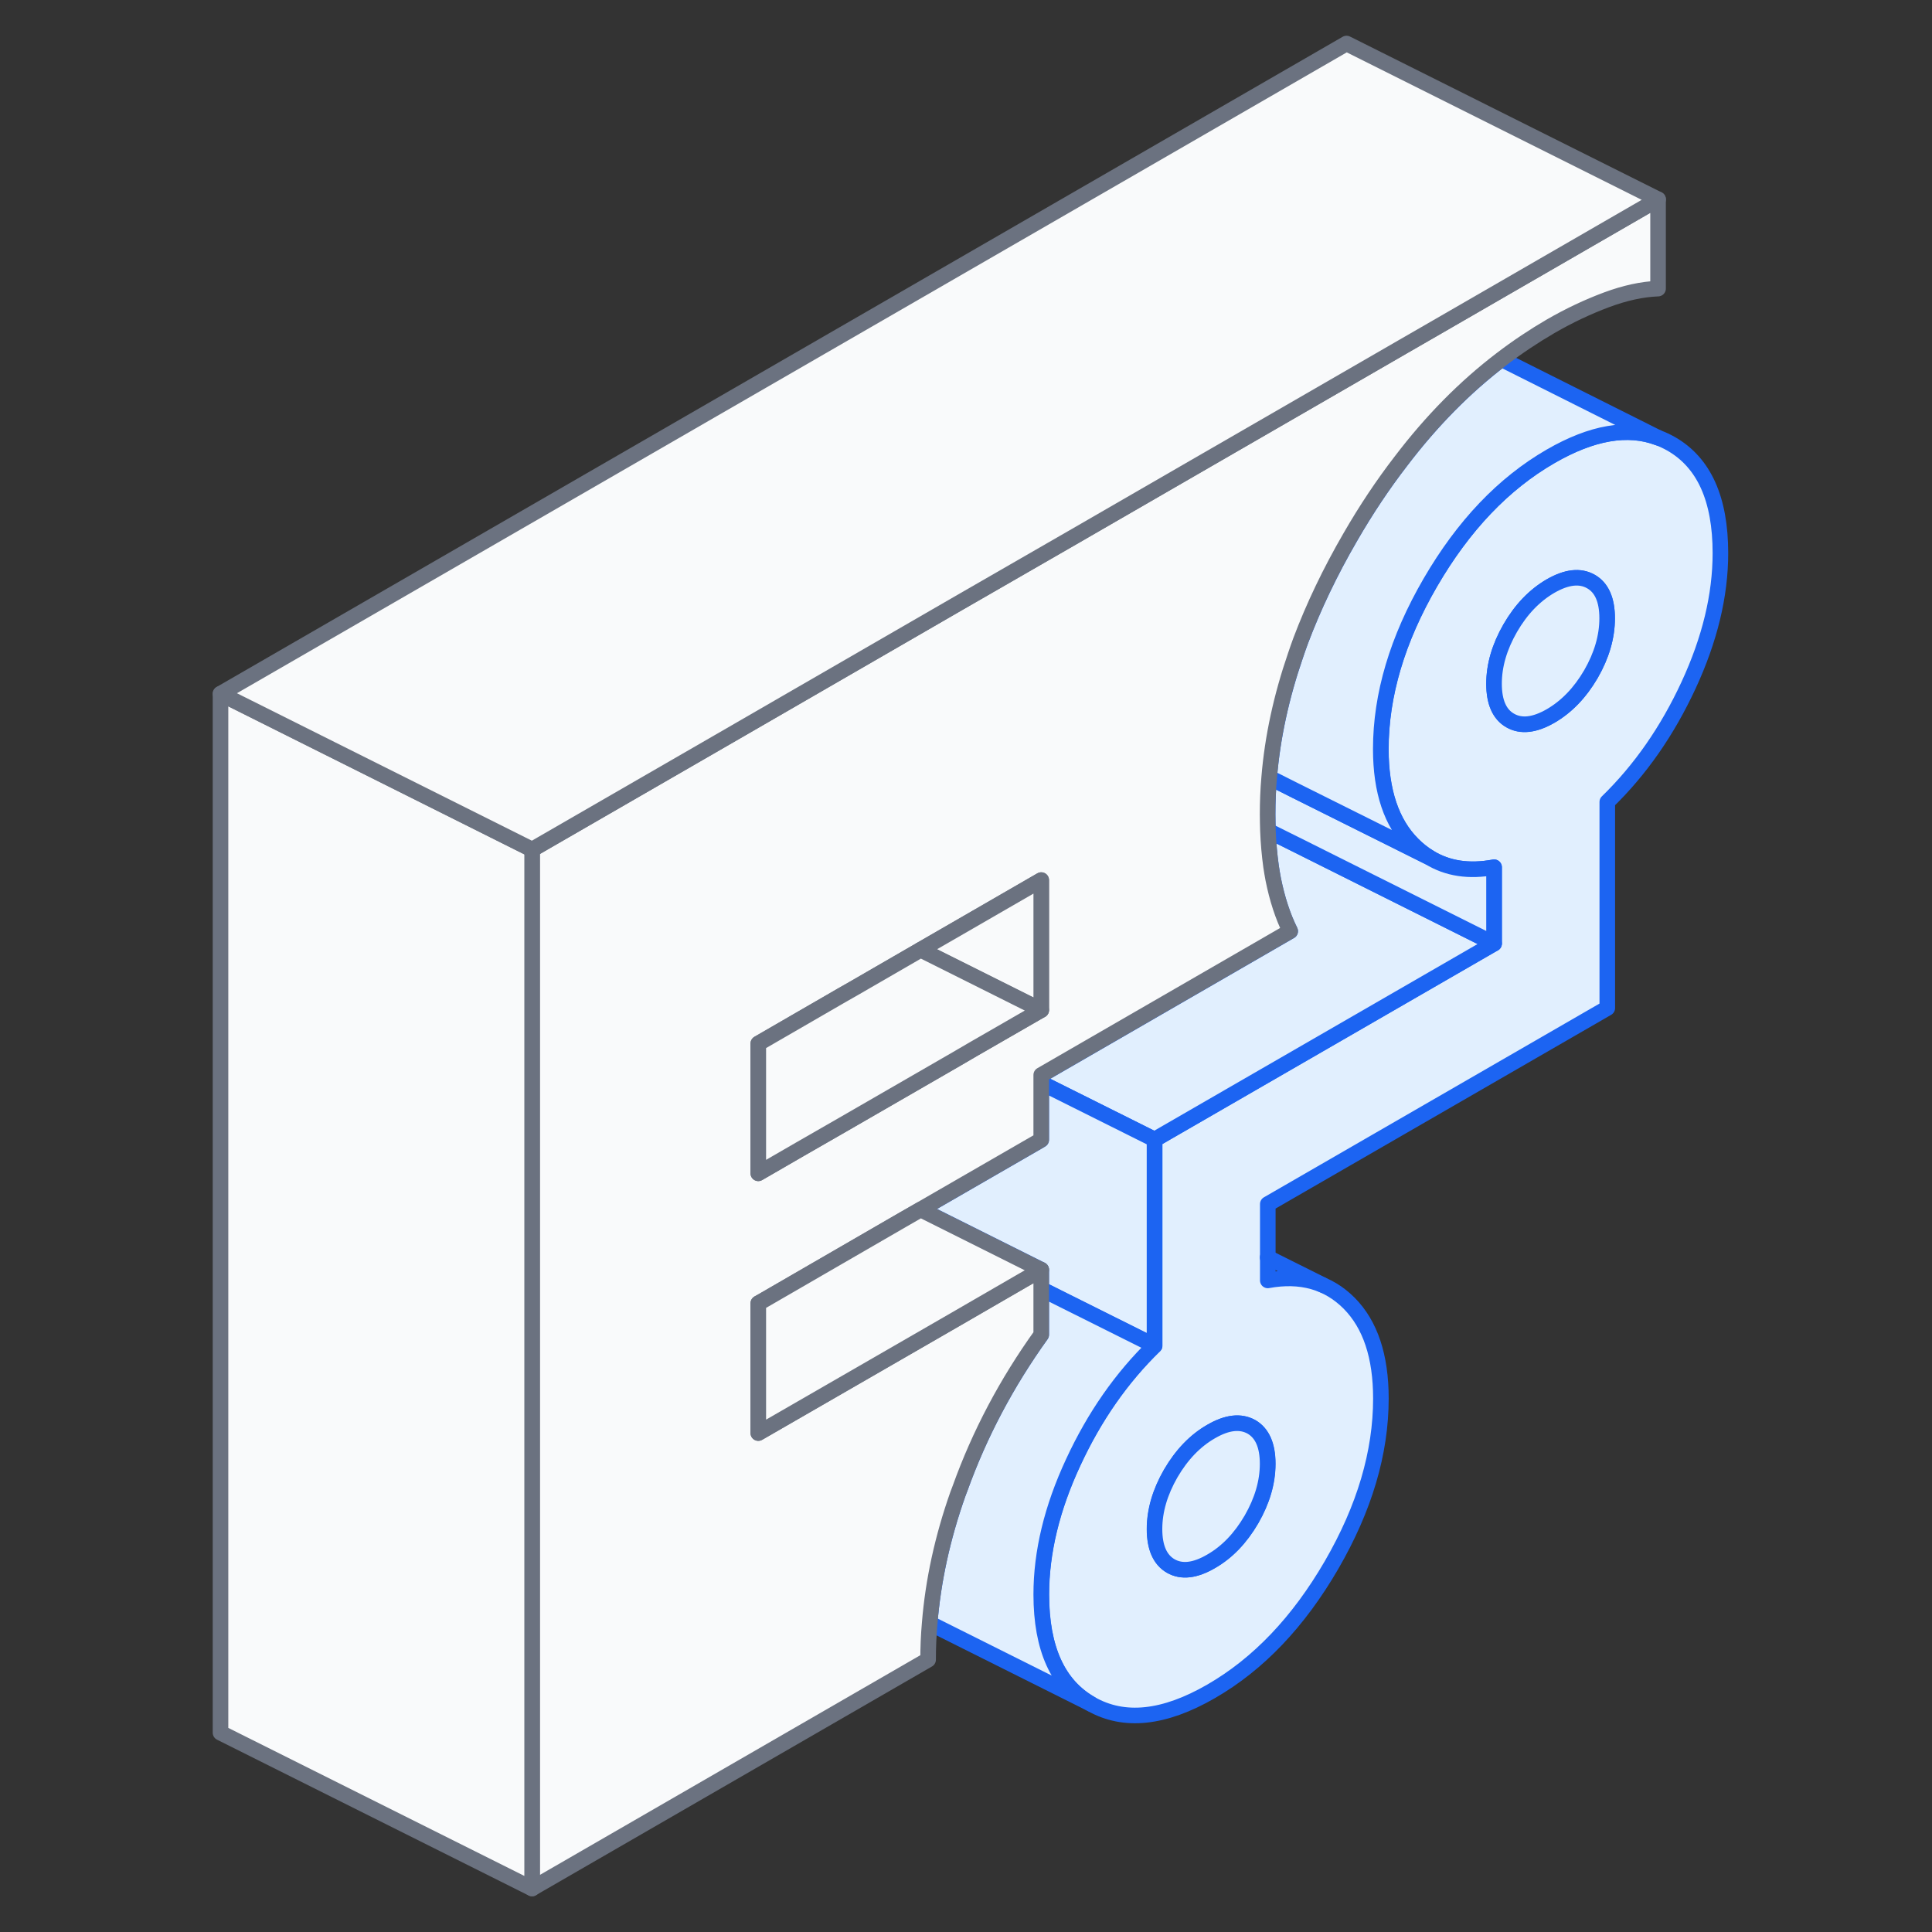
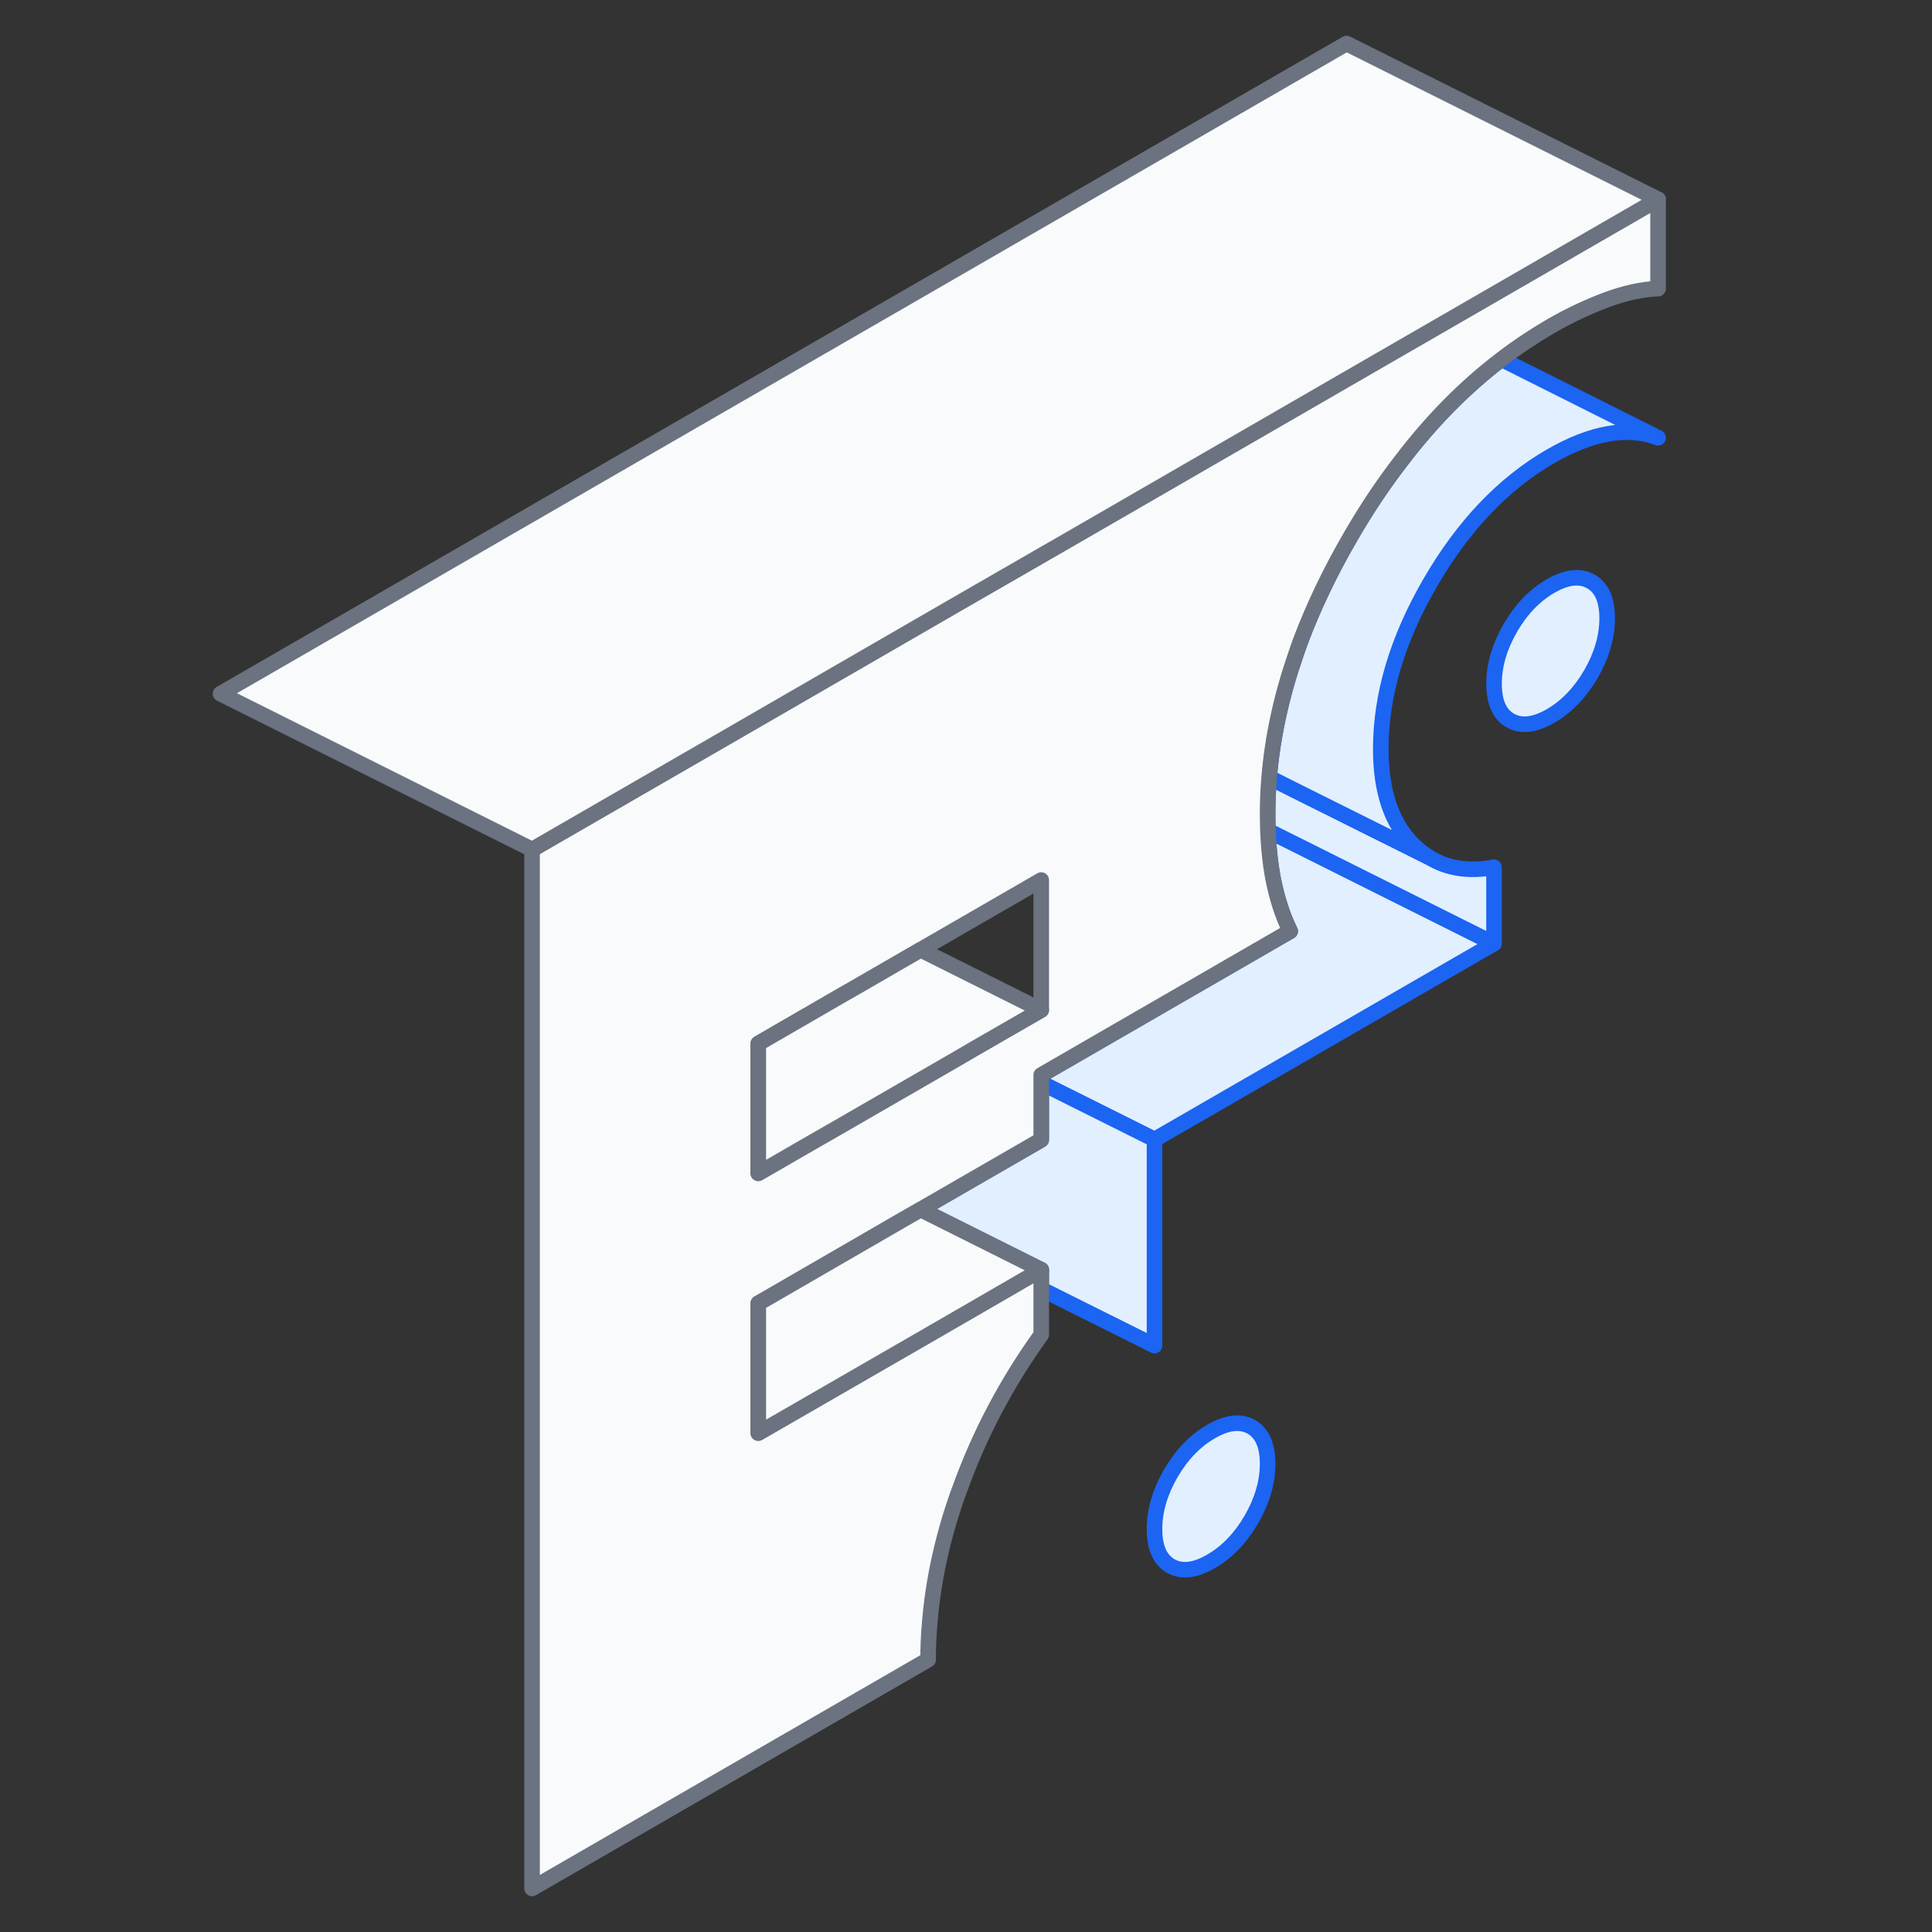
<svg xmlns="http://www.w3.org/2000/svg" width="160" height="160" viewBox="0 0 160 160" fill="none">
  <rect x="0" y="0" width="160" height="160" fill="#333333" stroke="none" />
  <g id="Frame">
    <g id="Group 26">
-       <path id="Vector" d="M138.386 36.749C138.038 36.555 137.689 36.387 137.328 36.258C134.812 35.303 131.844 35.82 128.425 37.794C124.515 40.052 121.199 43.536 118.463 48.245C115.728 52.955 114.36 57.562 114.36 62.039C114.36 65.536 115.251 68.168 117.006 69.923C117.431 70.349 117.883 70.71 118.373 71.007C119.883 71.936 121.664 72.207 123.741 71.82V78.142L95.625 94.374V111.445C92.889 114.103 90.644 117.316 88.889 121.11C87.122 124.903 86.244 128.555 86.244 132.052C86.244 136.529 87.612 139.548 90.347 141.11C93.083 142.671 96.399 142.323 100.309 140.065C104.219 137.807 107.535 134.323 110.27 129.613C113.006 124.891 114.36 120.297 114.36 115.82C114.36 112.323 113.483 109.691 111.728 107.923C109.973 106.168 107.728 105.536 104.993 106.039V99.716L133.109 83.484V66.413C135.844 63.755 138.089 60.529 139.844 56.736C141.599 52.942 142.477 49.303 142.477 45.807C142.477 41.329 141.121 38.31 138.386 36.749ZM103.651 125.832C102.747 127.381 101.638 128.542 100.309 129.303C98.98 130.077 97.87 130.207 96.967 129.69C96.076 129.174 95.625 128.155 95.625 126.632C95.625 125.11 96.076 123.574 96.967 122.026C97.87 120.478 98.98 119.316 100.309 118.555C101.638 117.781 102.747 117.665 103.651 118.168C104.541 118.684 104.993 119.703 104.993 121.226C104.993 122.749 104.541 124.284 103.651 125.832ZM131.754 55.833C130.851 57.381 129.741 58.529 128.412 59.303C127.083 60.065 125.973 60.194 125.07 59.678C124.18 59.174 123.728 58.155 123.728 56.633C123.728 55.11 124.18 53.574 125.07 52.026C125.973 50.465 127.083 49.316 128.412 48.542C129.741 47.781 130.851 47.652 131.754 48.168C132.644 48.671 133.096 49.691 133.096 51.213C133.096 52.736 132.644 54.284 131.754 55.833Z" fill="#E1EFFE" stroke="#1C64F2" stroke-width="1.29" stroke-linecap="round" stroke-linejoin="round" />
      <path id="Vector_2" d="M123.727 78.14L95.611 94.372L86.231 89.688V89.03L106.85 77.121C106.23 75.869 105.766 74.437 105.444 72.824C105.379 72.475 105.314 72.114 105.263 71.753C105.134 70.811 105.044 69.83 105.005 68.785L107.289 69.921L123.727 78.14Z" fill="#E1EFFE" stroke="#1C64F2" stroke-width="1.29" stroke-linecap="round" stroke-linejoin="round" />
      <path id="Vector_3" d="M95.612 94.368V111.438L88.038 107.658L86.231 106.755V105.155L76.244 100.161L85.612 94.755L85.883 94.6L86.231 94.393V89.684L95.612 94.368Z" fill="#E1EFFE" stroke="#1C64F2" stroke-width="1.29" stroke-linecap="round" stroke-linejoin="round" />
      <path id="Vector_4" d="M123.729 71.819V78.142L107.29 69.922L105.006 68.787C104.993 68.348 104.98 67.896 104.98 67.445C104.98 66.425 105.019 65.406 105.11 64.387L107.29 65.484L118.361 71.006C119.871 71.935 121.651 72.206 123.729 71.819Z" fill="#E1EFFE" stroke="#1C64F2" stroke-width="1.29" stroke-linecap="round" stroke-linejoin="round" />
      <path id="Vector_5" d="M137.318 36.253C134.802 35.298 131.834 35.815 128.414 37.789C124.505 40.047 121.189 43.531 118.453 48.24C115.718 52.95 114.35 57.556 114.35 62.034C114.35 65.531 115.24 68.163 116.995 69.918C117.421 70.344 117.873 70.705 118.363 71.002L107.292 65.479L105.111 64.382C105.382 61.066 106.118 57.685 107.292 54.279C107.421 53.879 107.576 53.466 107.718 53.066C108.789 50.227 110.156 47.363 111.834 44.473C113.137 42.215 114.531 40.124 116.015 38.202C118.544 34.873 121.331 32.047 124.35 29.75L137.318 36.253Z" fill="#E1EFFE" stroke="#1C64F2" stroke-width="1.29" stroke-linecap="round" stroke-linejoin="round" />
-       <path id="Vector_6" d="M90.334 141.102L76.992 134.431C77.276 130.922 78.05 127.347 79.328 123.735C79.379 123.58 79.444 123.412 79.508 123.257C81.121 118.767 83.366 114.522 86.231 110.535V106.754L88.037 107.657L95.611 111.438C92.876 114.096 90.631 117.309 88.876 121.102C87.108 124.896 86.231 128.547 86.231 132.044C86.231 136.522 87.599 139.541 90.334 141.102Z" fill="#E1EFFE" stroke="#1C64F2" stroke-width="1.29" stroke-linecap="round" stroke-linejoin="round" />
      <g id="Vector_7">
        <path d="M109.522 106.408L104.98 104.137L109.522 106.408Z" fill="#E1EFFE" />
-         <path d="M109.522 106.408L104.98 104.137" stroke="#1C64F2" stroke-width="1.29" stroke-linecap="round" stroke-linejoin="round" />
      </g>
      <path id="Vector_8" d="M104.979 121.225C104.979 122.748 104.527 124.284 103.637 125.832C102.734 127.38 101.624 128.542 100.295 129.303C98.966 130.077 97.857 130.206 96.953 129.69C96.063 129.174 95.611 128.155 95.611 126.632C95.611 125.109 96.063 123.574 96.953 122.025C97.857 120.477 98.966 119.316 100.295 118.554C101.624 117.78 102.734 117.664 103.637 118.167C104.527 118.684 104.979 119.703 104.979 121.225Z" fill="#E1EFFE" stroke="#1C64F2" stroke-width="1.29" stroke-linecap="round" stroke-linejoin="round" />
      <path id="Vector_9" d="M133.098 51.203C133.098 52.726 132.647 54.274 131.756 55.823C130.853 57.371 129.743 58.52 128.414 59.294C127.085 60.055 125.976 60.184 125.072 59.668C124.182 59.165 123.73 58.145 123.73 56.623C123.73 55.1 124.182 53.565 125.072 52.016C125.976 50.455 127.085 49.306 128.414 48.532C129.743 47.771 130.853 47.642 131.756 48.158C132.647 48.661 133.098 49.681 133.098 51.203Z" fill="#E1EFFE" stroke="#1C64F2" stroke-width="1.29" stroke-linecap="round" stroke-linejoin="round" />
    </g>
    <path id="Vector_10" d="M119.017 27.076L116.153 28.727L105.275 35.011L99.933 38.095L89.056 44.379L79.469 49.901L60.424 60.908L44.062 70.353V156.392L76.862 137.45C76.862 136.443 76.901 135.45 76.992 134.43C77.275 130.921 78.05 127.347 79.327 123.734C79.379 123.579 79.443 123.411 79.508 123.256C81.121 118.766 83.366 114.521 86.23 110.534V105.153L84.746 106.005L79.108 109.269L69.869 114.598L62.798 118.676V107.927L63.366 107.605L74.759 101.011L76.243 100.159L85.611 94.753L85.882 94.598L86.23 94.392V89.024L106.849 77.114C106.23 75.863 105.766 74.43 105.443 72.817C105.379 72.469 105.314 72.108 105.262 71.746C105.133 70.805 105.043 69.824 105.004 68.779C104.992 68.34 104.979 67.888 104.979 67.437C104.979 66.418 105.017 65.398 105.108 64.379C105.379 61.063 106.114 57.682 107.288 54.276C107.417 53.876 107.572 53.463 107.714 53.063C108.785 50.224 110.153 47.359 111.83 44.469C113.133 42.211 114.527 40.121 116.011 38.198C118.54 34.869 121.327 32.043 124.346 29.747C125.662 28.74 127.017 27.837 128.411 27.024C129.972 26.121 131.521 25.398 133.043 24.83C134.566 24.263 135.985 23.953 137.314 23.901V16.508L119.017 27.076ZM86.23 83.643L80.63 86.869L79.172 87.721L69.804 93.127L66.256 95.166L62.798 97.166V86.418L69.804 82.366L70.643 81.888L76.243 78.65L86.23 72.882V83.643Z" fill="#F9FAFB" stroke="#6B7280" stroke-width="1.29" stroke-linecap="round" stroke-linejoin="round" />
-     <path id="Vector_11" d="M86.231 72.887V83.648L85.38 83.222L76.244 78.654L86.231 72.887Z" fill="#F9FAFB" stroke="#6B7280" stroke-width="1.29" stroke-linecap="round" stroke-linejoin="round" />
    <path id="Vector_12" d="M86.231 83.65L80.631 86.876L79.173 87.727L69.805 93.134L66.257 95.172L62.799 97.172V86.424L69.805 82.372L70.644 81.895L76.244 78.656L85.379 83.224L86.231 83.65Z" fill="#F9FAFB" stroke="#6B7280" stroke-width="1.29" stroke-linecap="round" stroke-linejoin="round" />
-     <path id="Vector_13" d="M44.068 70.36V156.399L18.262 143.496V57.457L43.217 69.934L44.068 70.36Z" fill="#F9FAFB" stroke="#6B7280" stroke-width="1.29" stroke-linecap="round" stroke-linejoin="round" />
    <path id="Vector_14" d="M137.32 16.509L119.023 27.076L116.158 28.728L105.281 35.012L99.939 38.096L89.062 44.38L79.475 49.902L60.429 60.909L44.068 70.354L43.217 69.928L18.262 57.451L111.513 3.605L137.32 16.509Z" fill="#F9FAFB" stroke="#6B7280" stroke-width="1.29" stroke-linecap="round" stroke-linejoin="round" />
    <path id="Vector_15" d="M86.231 105.162L84.747 106.013L79.108 109.278L69.87 114.607L62.799 118.684V107.936L63.367 107.613L74.76 101.02L76.244 100.168L86.231 105.162Z" fill="#F9FAFB" stroke="#6B7280" stroke-width="1.29" stroke-linecap="round" stroke-linejoin="round" />
  </g>
</svg>